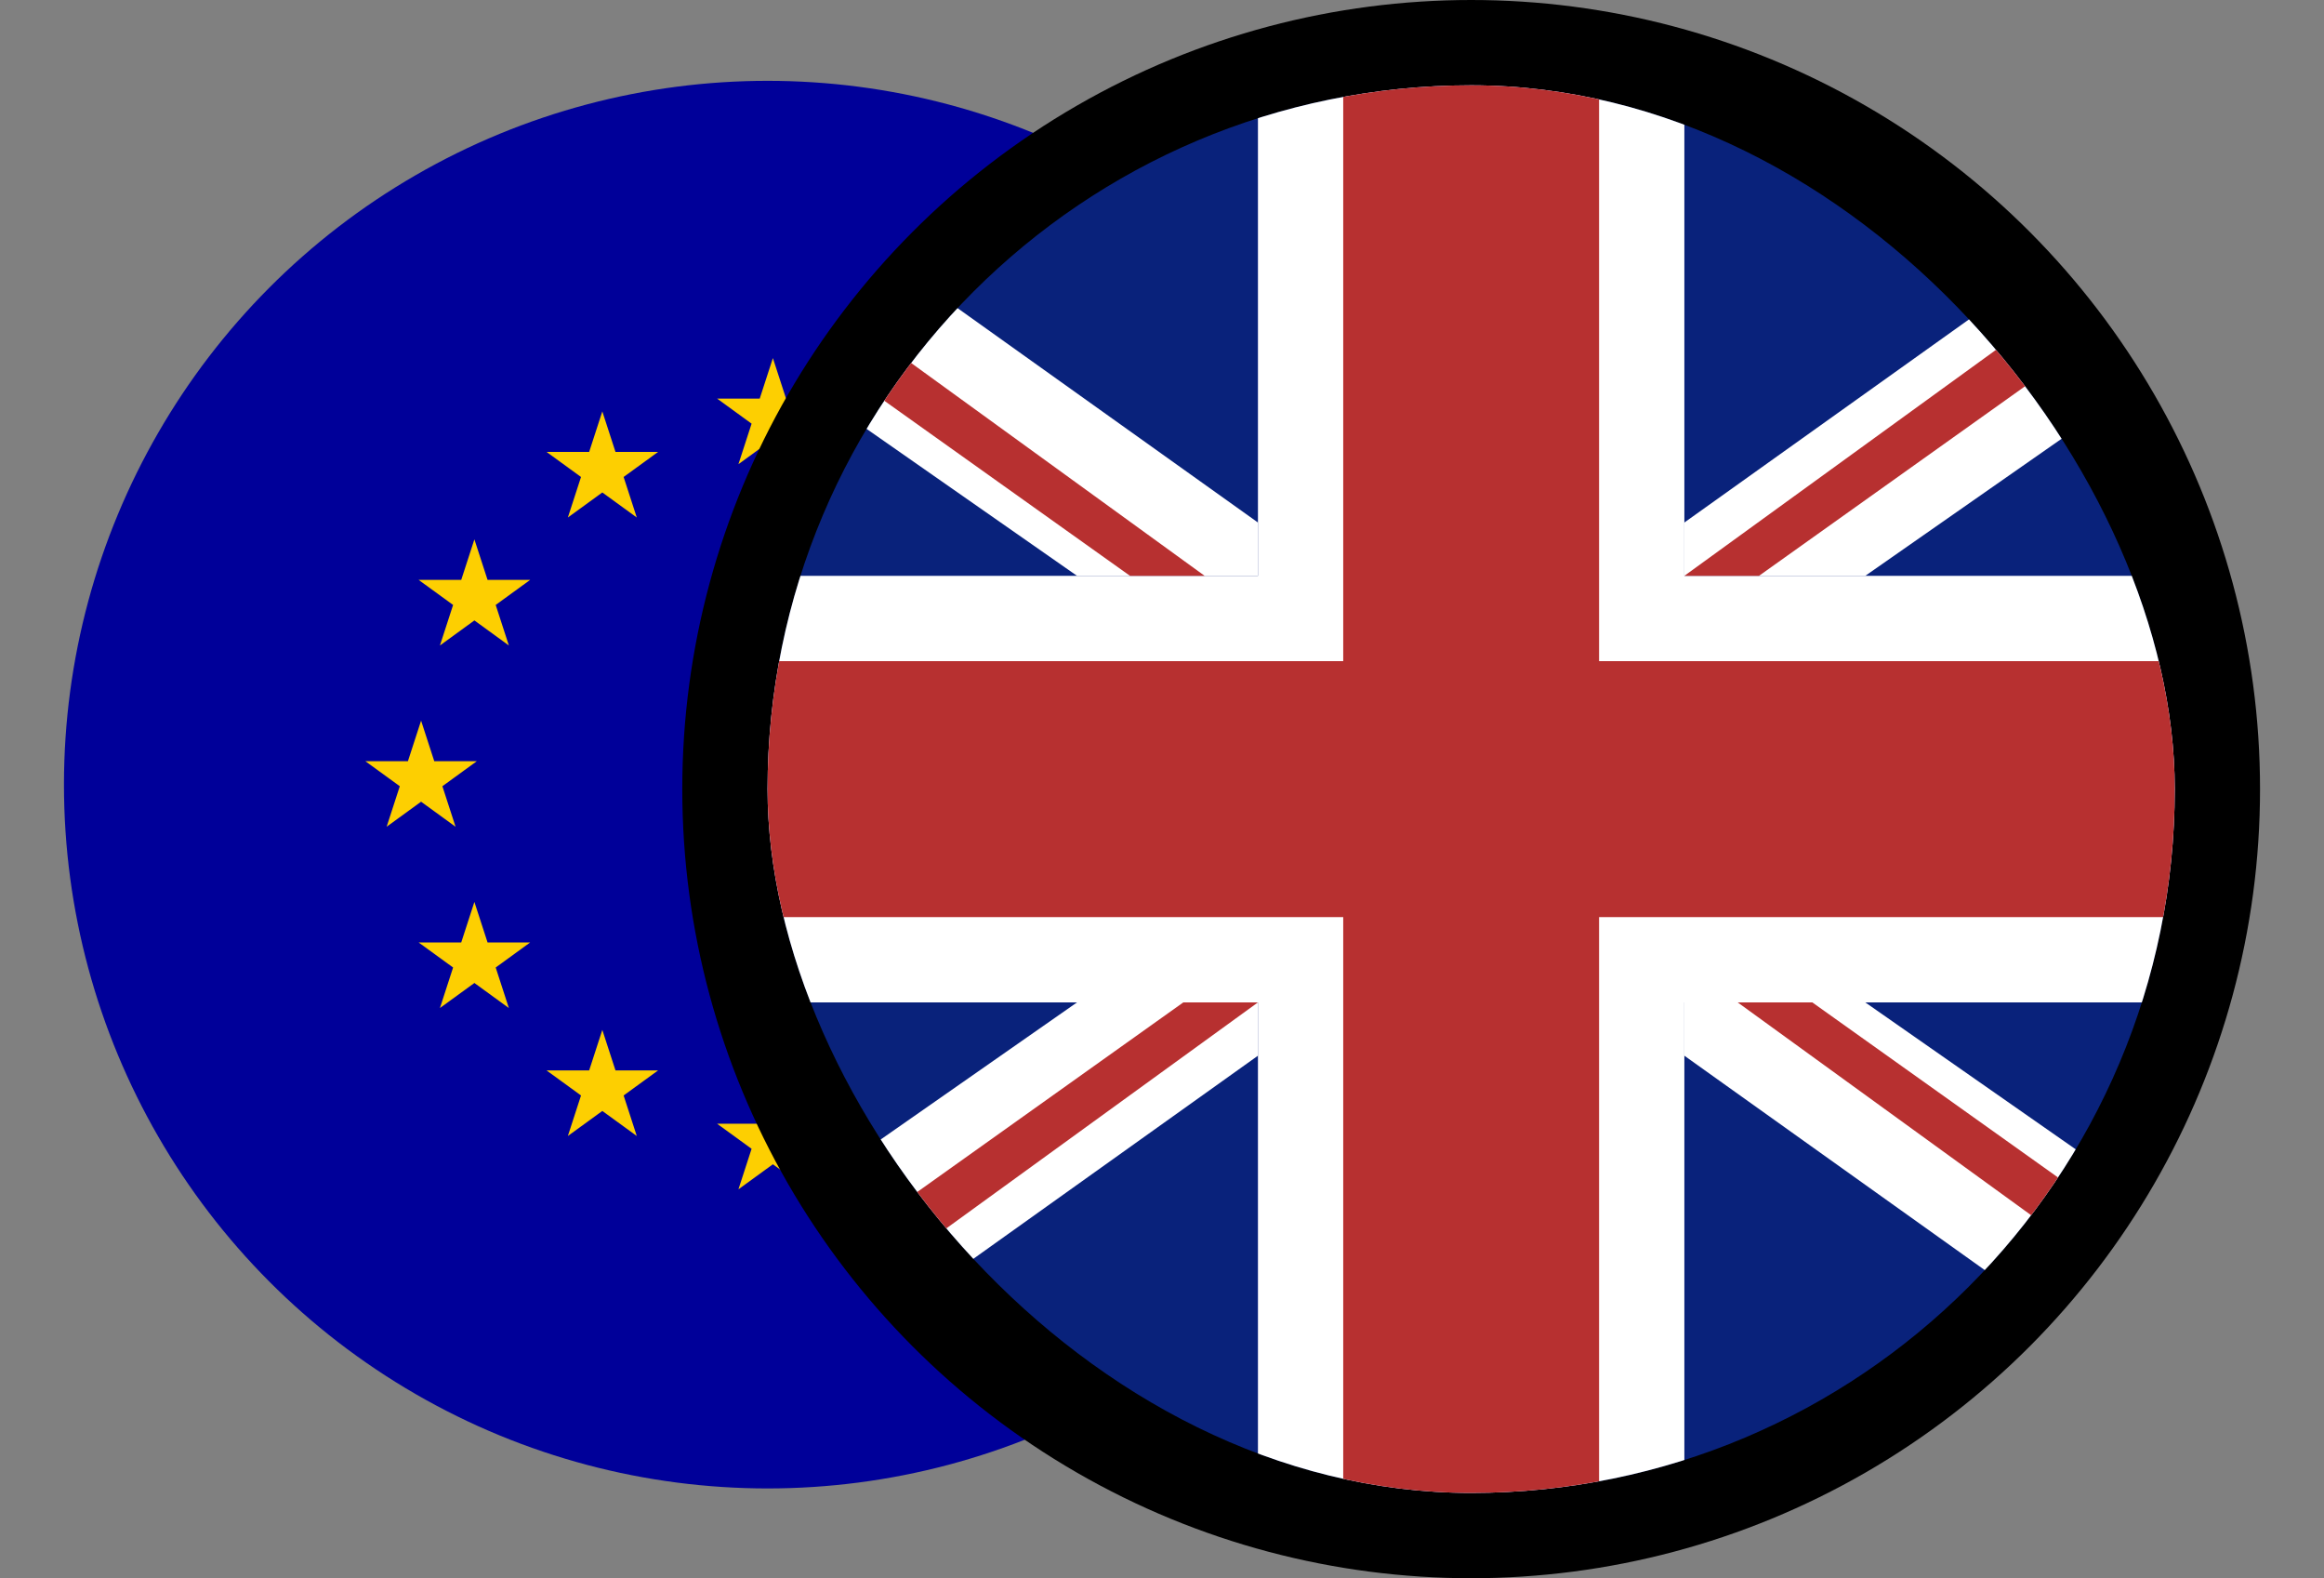
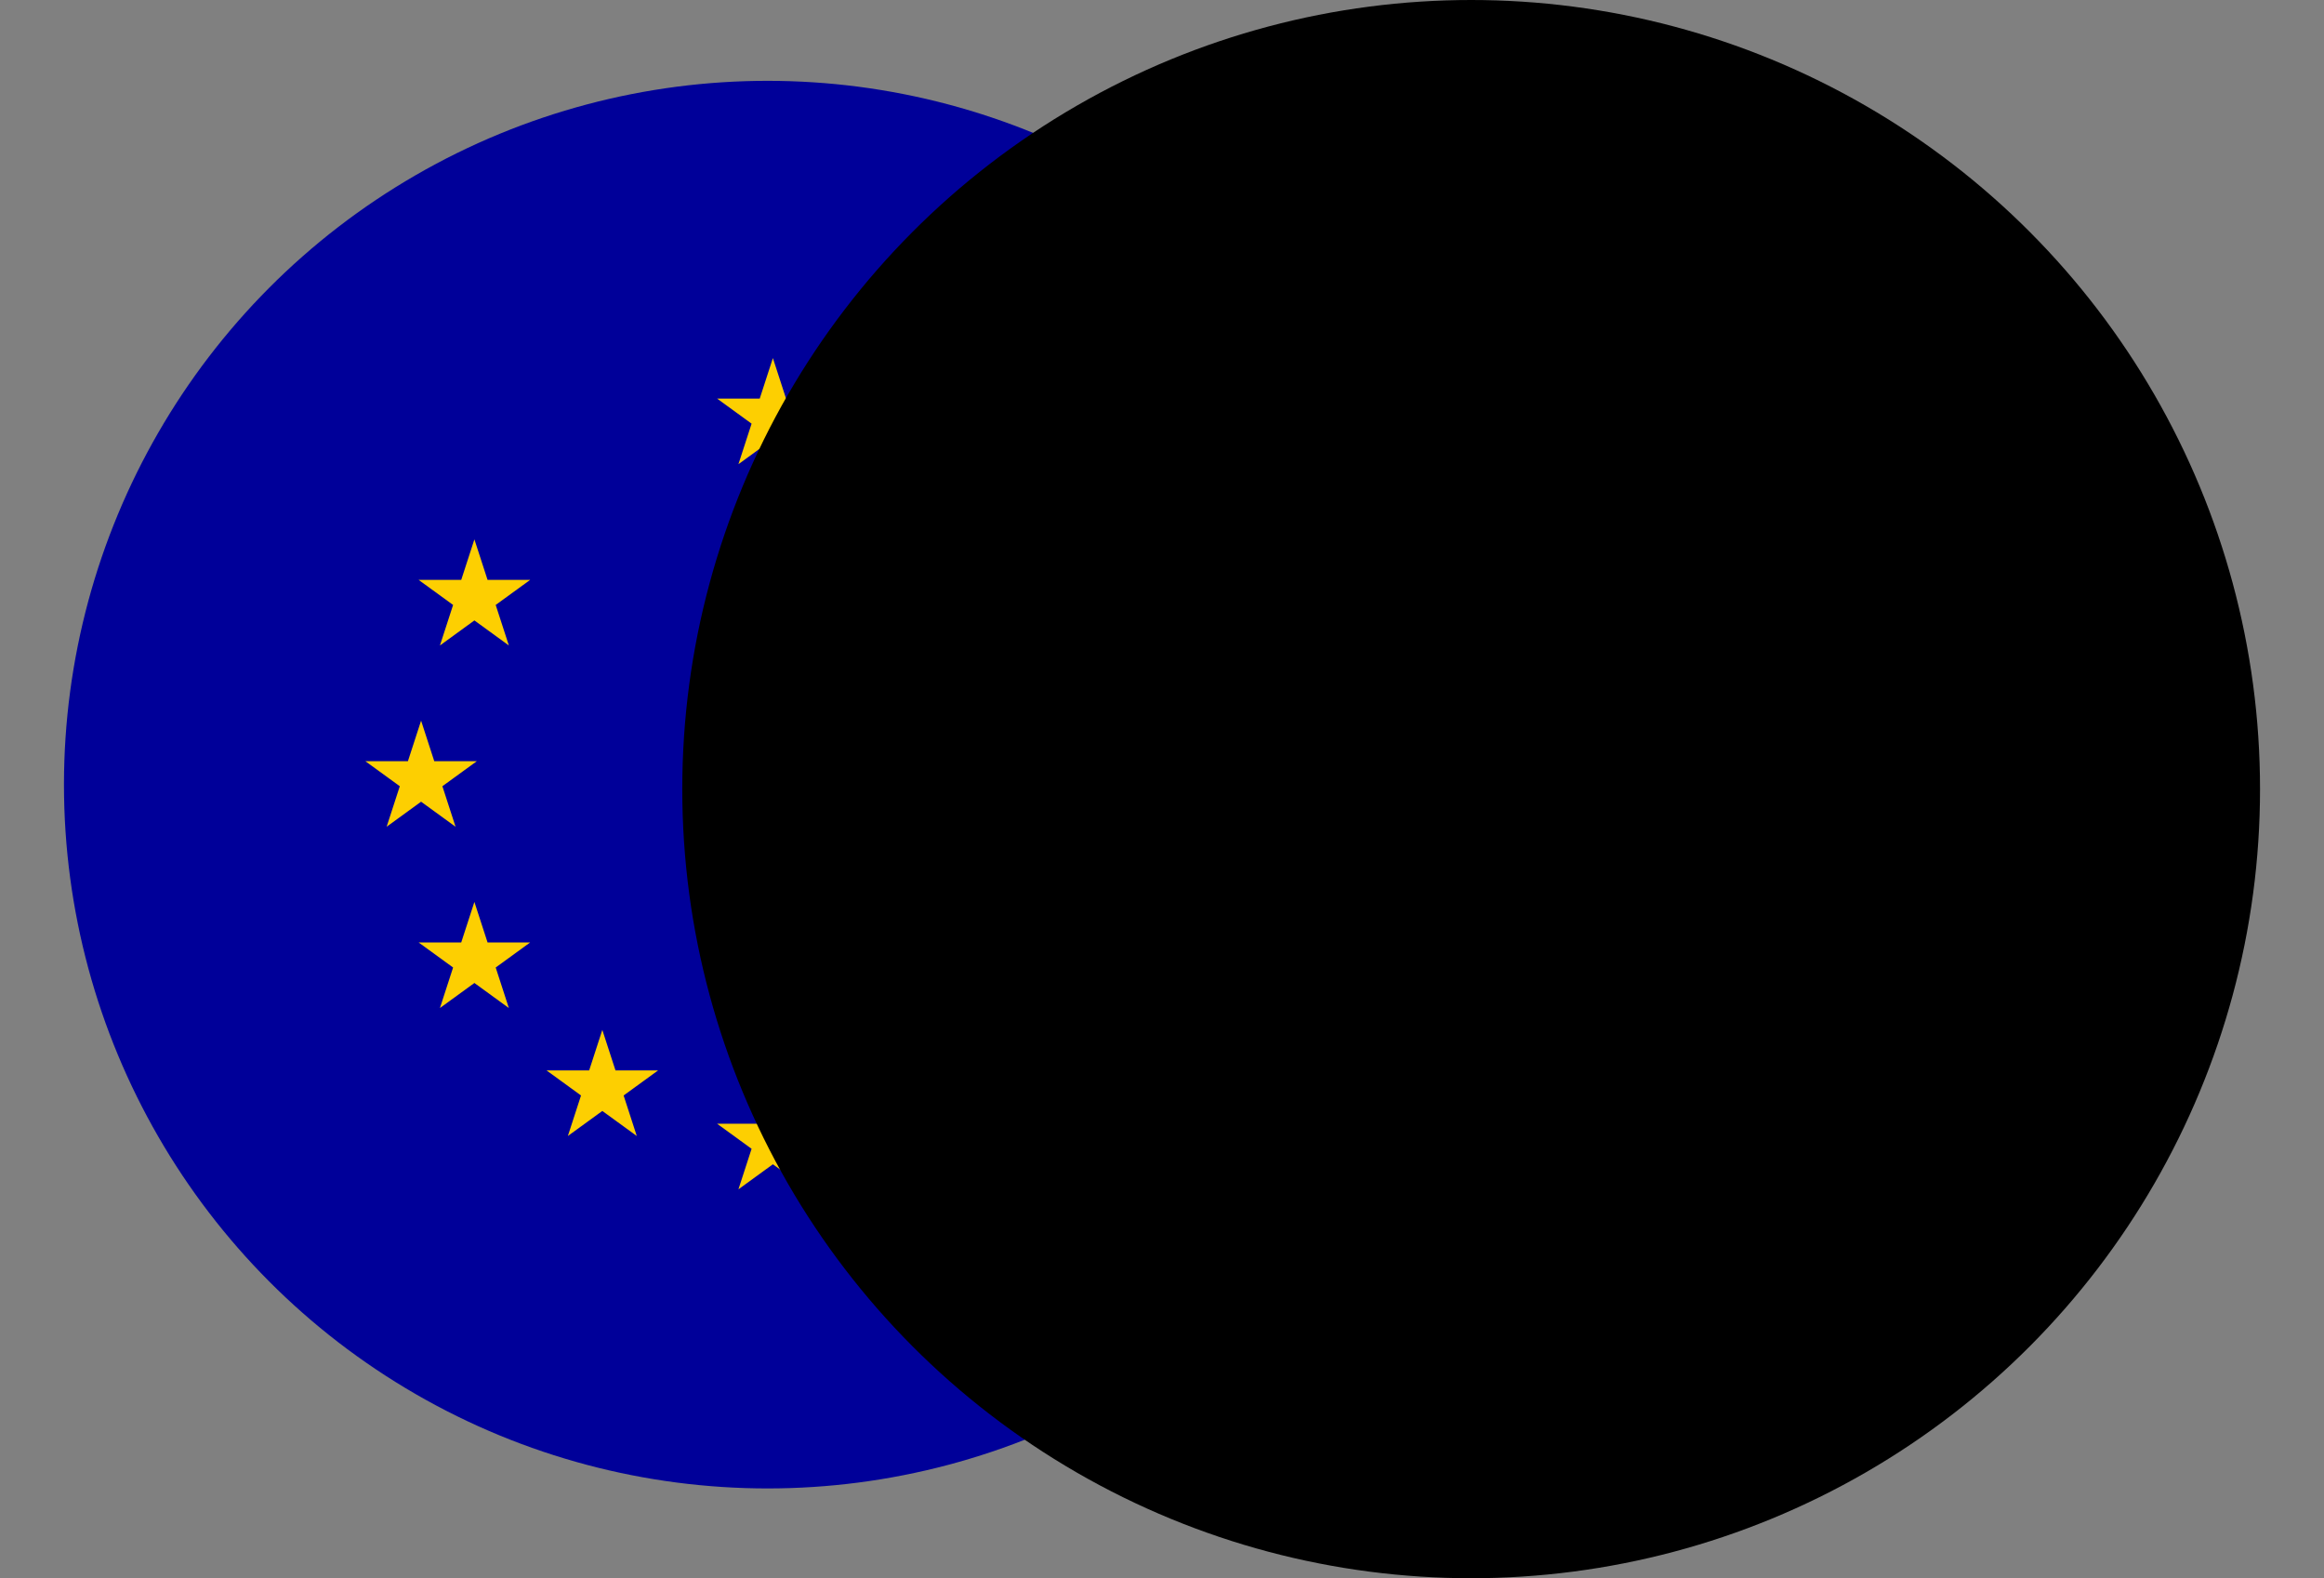
<svg xmlns="http://www.w3.org/2000/svg" width="218" height="148" viewBox="0 0 218 148" fill="none">
  <rect x="0" y="0" width="218" height="148" fill="#808080" stroke="none" />
  <circle cx="72" cy="73.58" r="66" fill="#000099" />
  <path d="M72.5 33.58L73.735 37.38H77.731L74.498 39.729L75.733 43.53L72.5 41.181L69.267 43.53L70.502 39.729L67.269 37.38H71.265L72.5 33.58Z" fill="#FDCF01" />
  <path d="M72.5 101.58L73.735 105.38H77.731L74.498 107.729L75.733 111.53L72.5 109.181L69.267 111.53L70.502 107.729L67.269 105.38H71.265L72.5 101.58Z" fill="#FDCF01" />
-   <path d="M56.5 38.58L57.735 42.38H61.731L58.498 44.729L59.733 48.53L56.5 46.181L53.267 48.53L54.502 44.729L51.269 42.38H55.265L56.5 38.58Z" fill="#FDCF01" />
  <path d="M56.5 96.58L57.735 100.38H61.731L58.498 102.729L59.733 106.53L56.5 104.181L53.267 106.53L54.502 102.729L51.269 100.38H55.265L56.5 96.58Z" fill="#FDCF01" />
  <path d="M88.5 38.58L89.735 42.38H93.731L90.498 44.729L91.733 48.53L88.5 46.181L85.267 48.53L86.502 44.729L83.269 42.38H87.265L88.5 38.58Z" fill="#FDCF01" />
  <path d="M88.5 96.58L89.735 100.38H93.731L90.498 102.729L91.733 106.53L88.5 104.181L85.267 106.53L86.502 102.729L83.269 100.38H87.265L88.5 96.58Z" fill="#FDCF01" />
  <path d="M100.5 50.58L101.735 54.38H105.731L102.498 56.729L103.733 60.53L100.5 58.181L97.267 60.53L98.502 56.729L95.269 54.38H99.265L100.5 50.58Z" fill="#FDCF01" />
  <path d="M100.5 84.58L101.735 88.38H105.731L102.498 90.729L103.733 94.53L100.5 92.181L97.267 94.53L98.502 90.729L95.269 88.38H99.265L100.5 84.58Z" fill="#FDCF01" />
  <path d="M44.5 50.58L45.735 54.38H49.731L46.498 56.729L47.733 60.53L44.5 58.181L41.267 60.53L42.502 56.729L39.269 54.38H43.265L44.5 50.58Z" fill="#FDCF01" />
  <path d="M44.5 84.58L45.735 88.38H49.731L46.498 90.729L47.733 94.53L44.5 92.181L41.267 94.53L42.502 90.729L39.269 88.38H43.265L44.5 84.58Z" fill="#FDCF01" />
  <path d="M105.5 67.58L106.735 71.38H110.731L107.498 73.729L108.733 77.53L105.5 75.181L102.267 77.53L103.502 73.729L100.269 71.38H104.265L105.5 67.58Z" fill="#FDCF01" />
  <path d="M39.5 67.58L40.735 71.38H44.731L41.498 73.729L42.733 77.53L39.5 75.181L36.267 77.53L37.502 73.729L34.269 71.38H38.265L39.5 67.58Z" fill="#FDCF01" />
  <circle cx="138" cy="74" r="74" fill="black" />
  <g clip-path="url(#clip0_74_4449)">
    <rect x="72" y="8" width="132" height="132" rx="66" fill="#09227B" />
    <rect x="118" y="8" width="40" height="132" fill="white" />
    <rect x="72" y="54" width="132" height="40" fill="white" />
    <rect x="126" y="8" width="24" height="132" fill="#B73030" />
    <path d="M174.97 54L238 10V-4H232.286L158 49V54H174.97Z" fill="white" />
    <path d="M165 54L238 2V-4L158 54H165Z" fill="#B73030" />
    <path d="M101.03 54L38 10V-4H43.714L118 49V54H101.03Z" fill="white" />
    <path d="M106 54L33 2V-4L113 54H106Z" fill="#B73030" />
-     <rect x="72" y="62" width="132" height="24" fill="#B73030" />
-     <path d="M101.03 94L38 138V152H43.714L118 99V94H101.03Z" fill="white" />
+     <path d="M101.03 94L38 138V152H43.714L118 99V94Z" fill="white" />
    <path d="M111 94L38 146V152L118 94H111Z" fill="#B73030" />
    <path d="M174.97 94L238 138V152H232.286L158 99V94H174.97Z" fill="white" />
    <path d="M170 94L243 146V152L163 94H170Z" fill="#B73030" />
  </g>
  <defs>
    <clipPath id="clip0_74_4449">
-       <rect x="72" y="8" width="132" height="132" rx="66" fill="white" />
-     </clipPath>
+       </clipPath>
  </defs>
</svg>